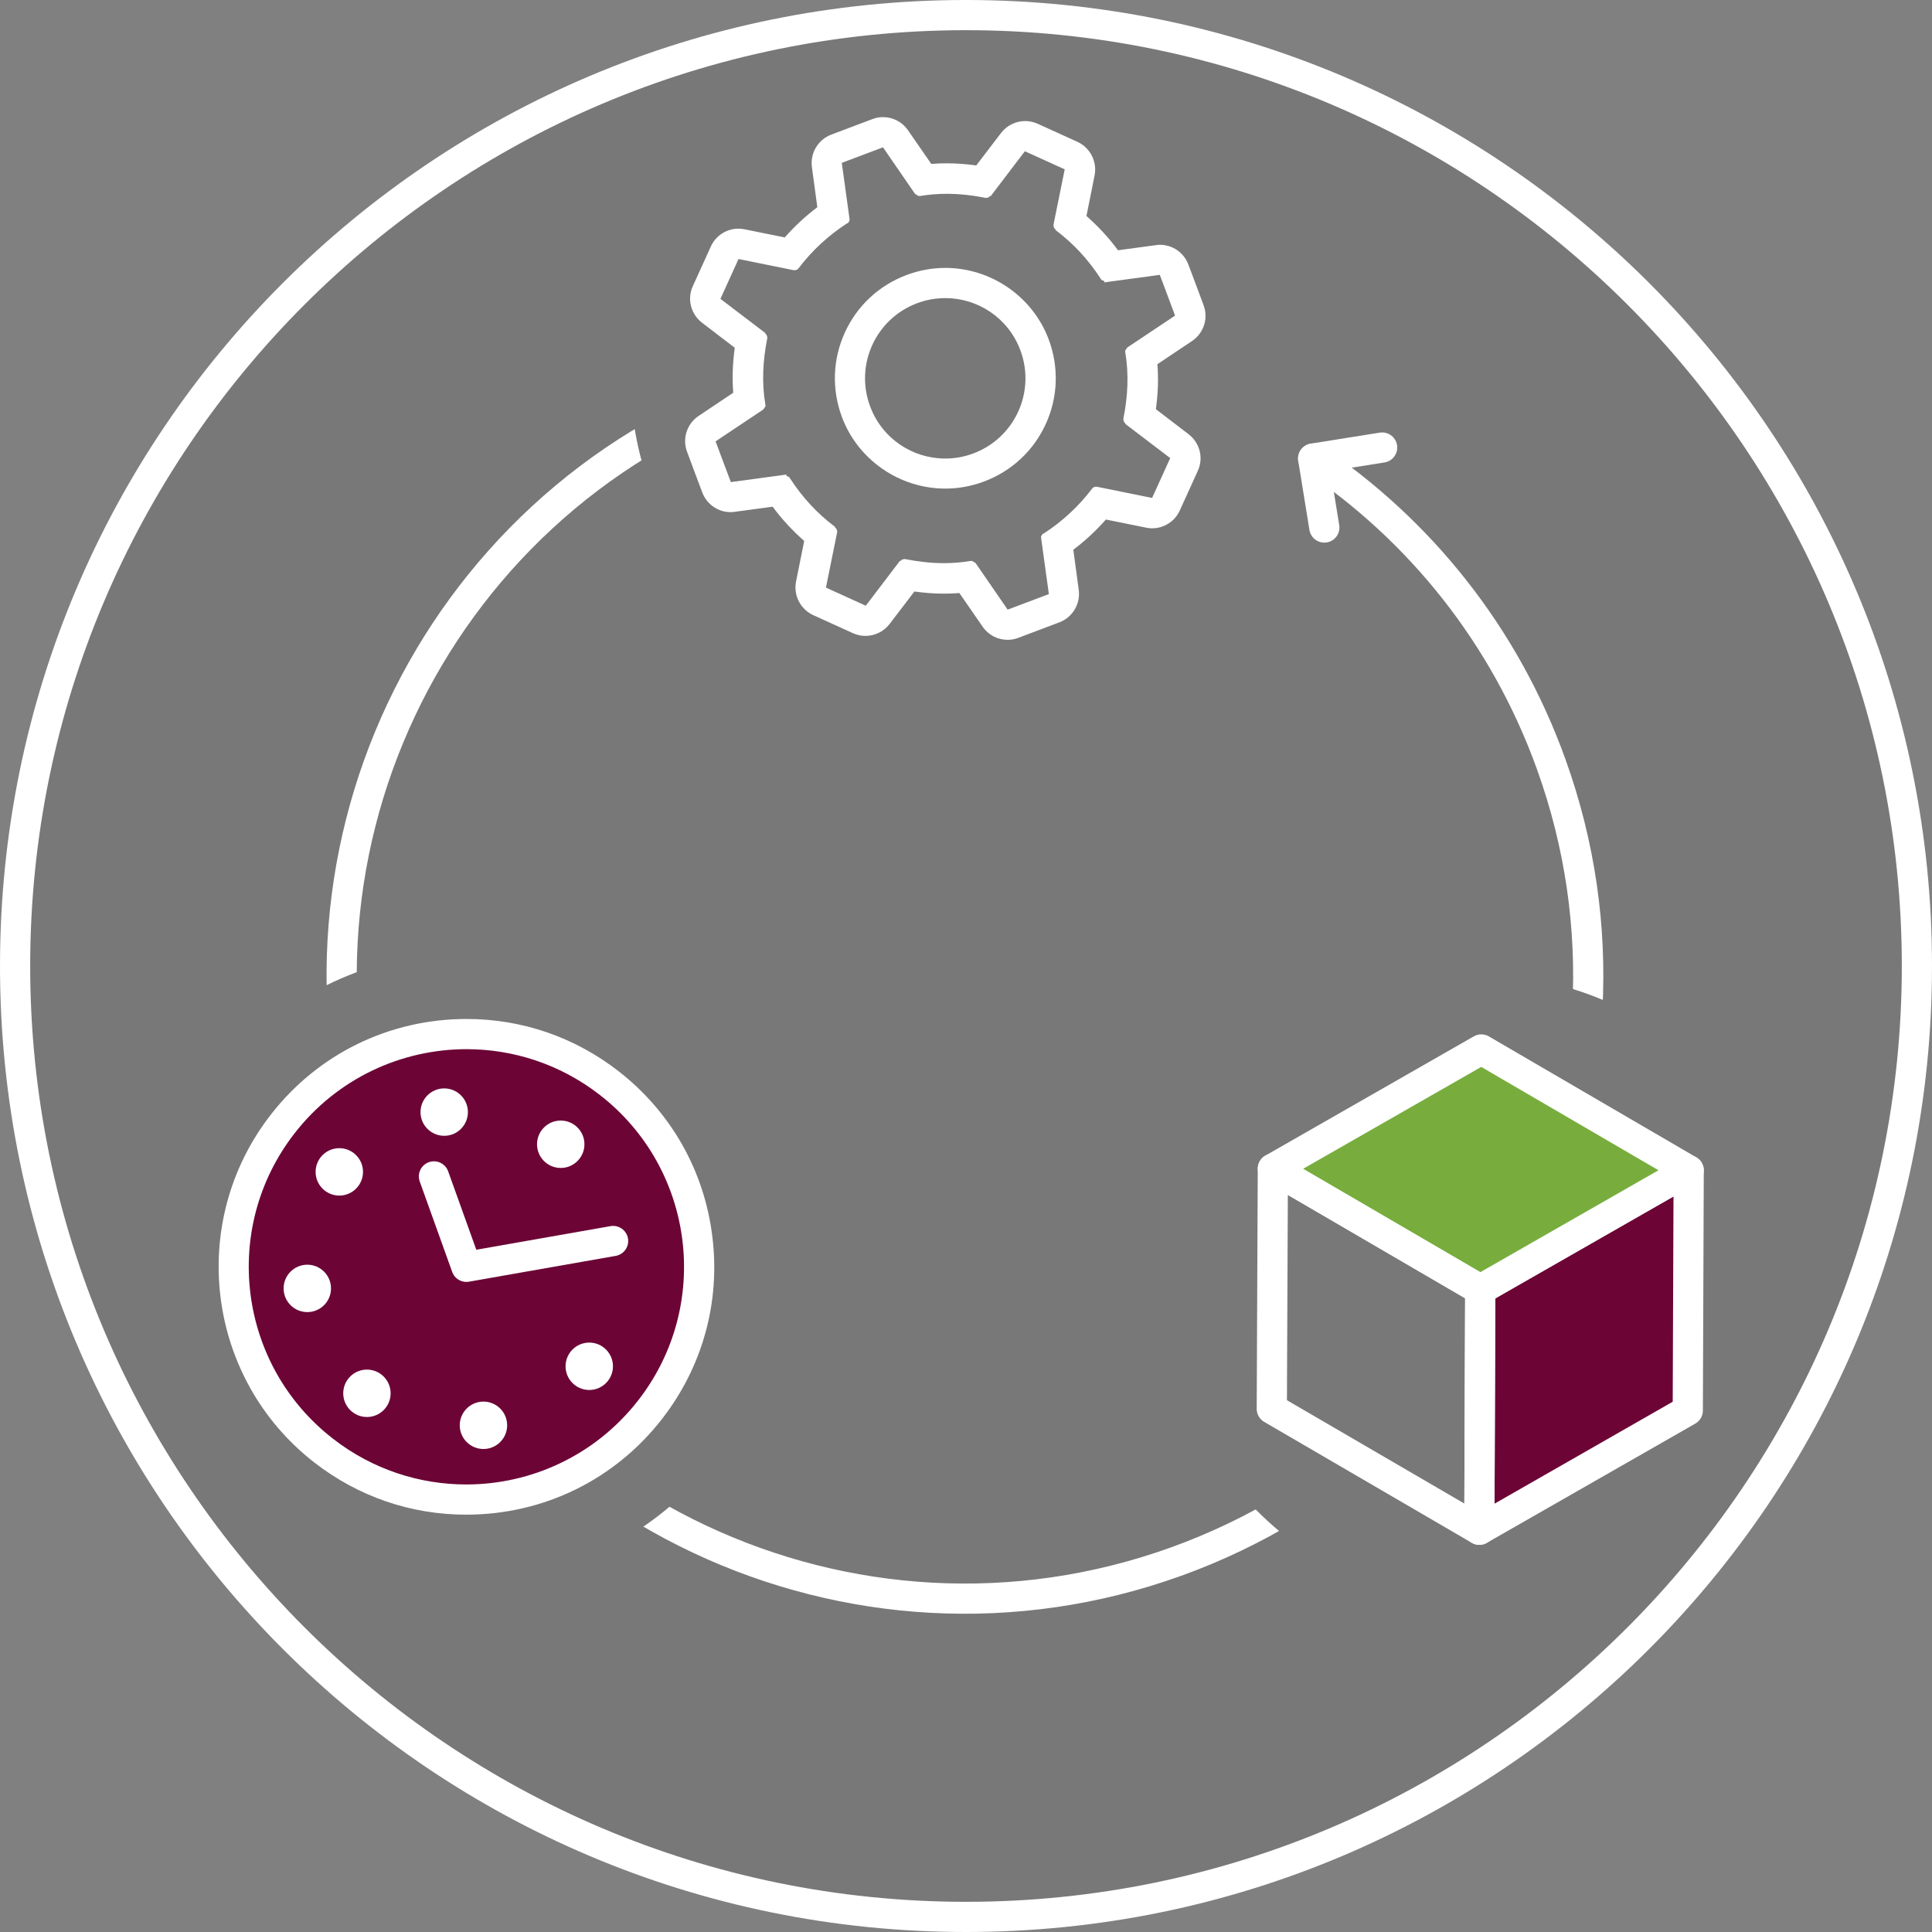
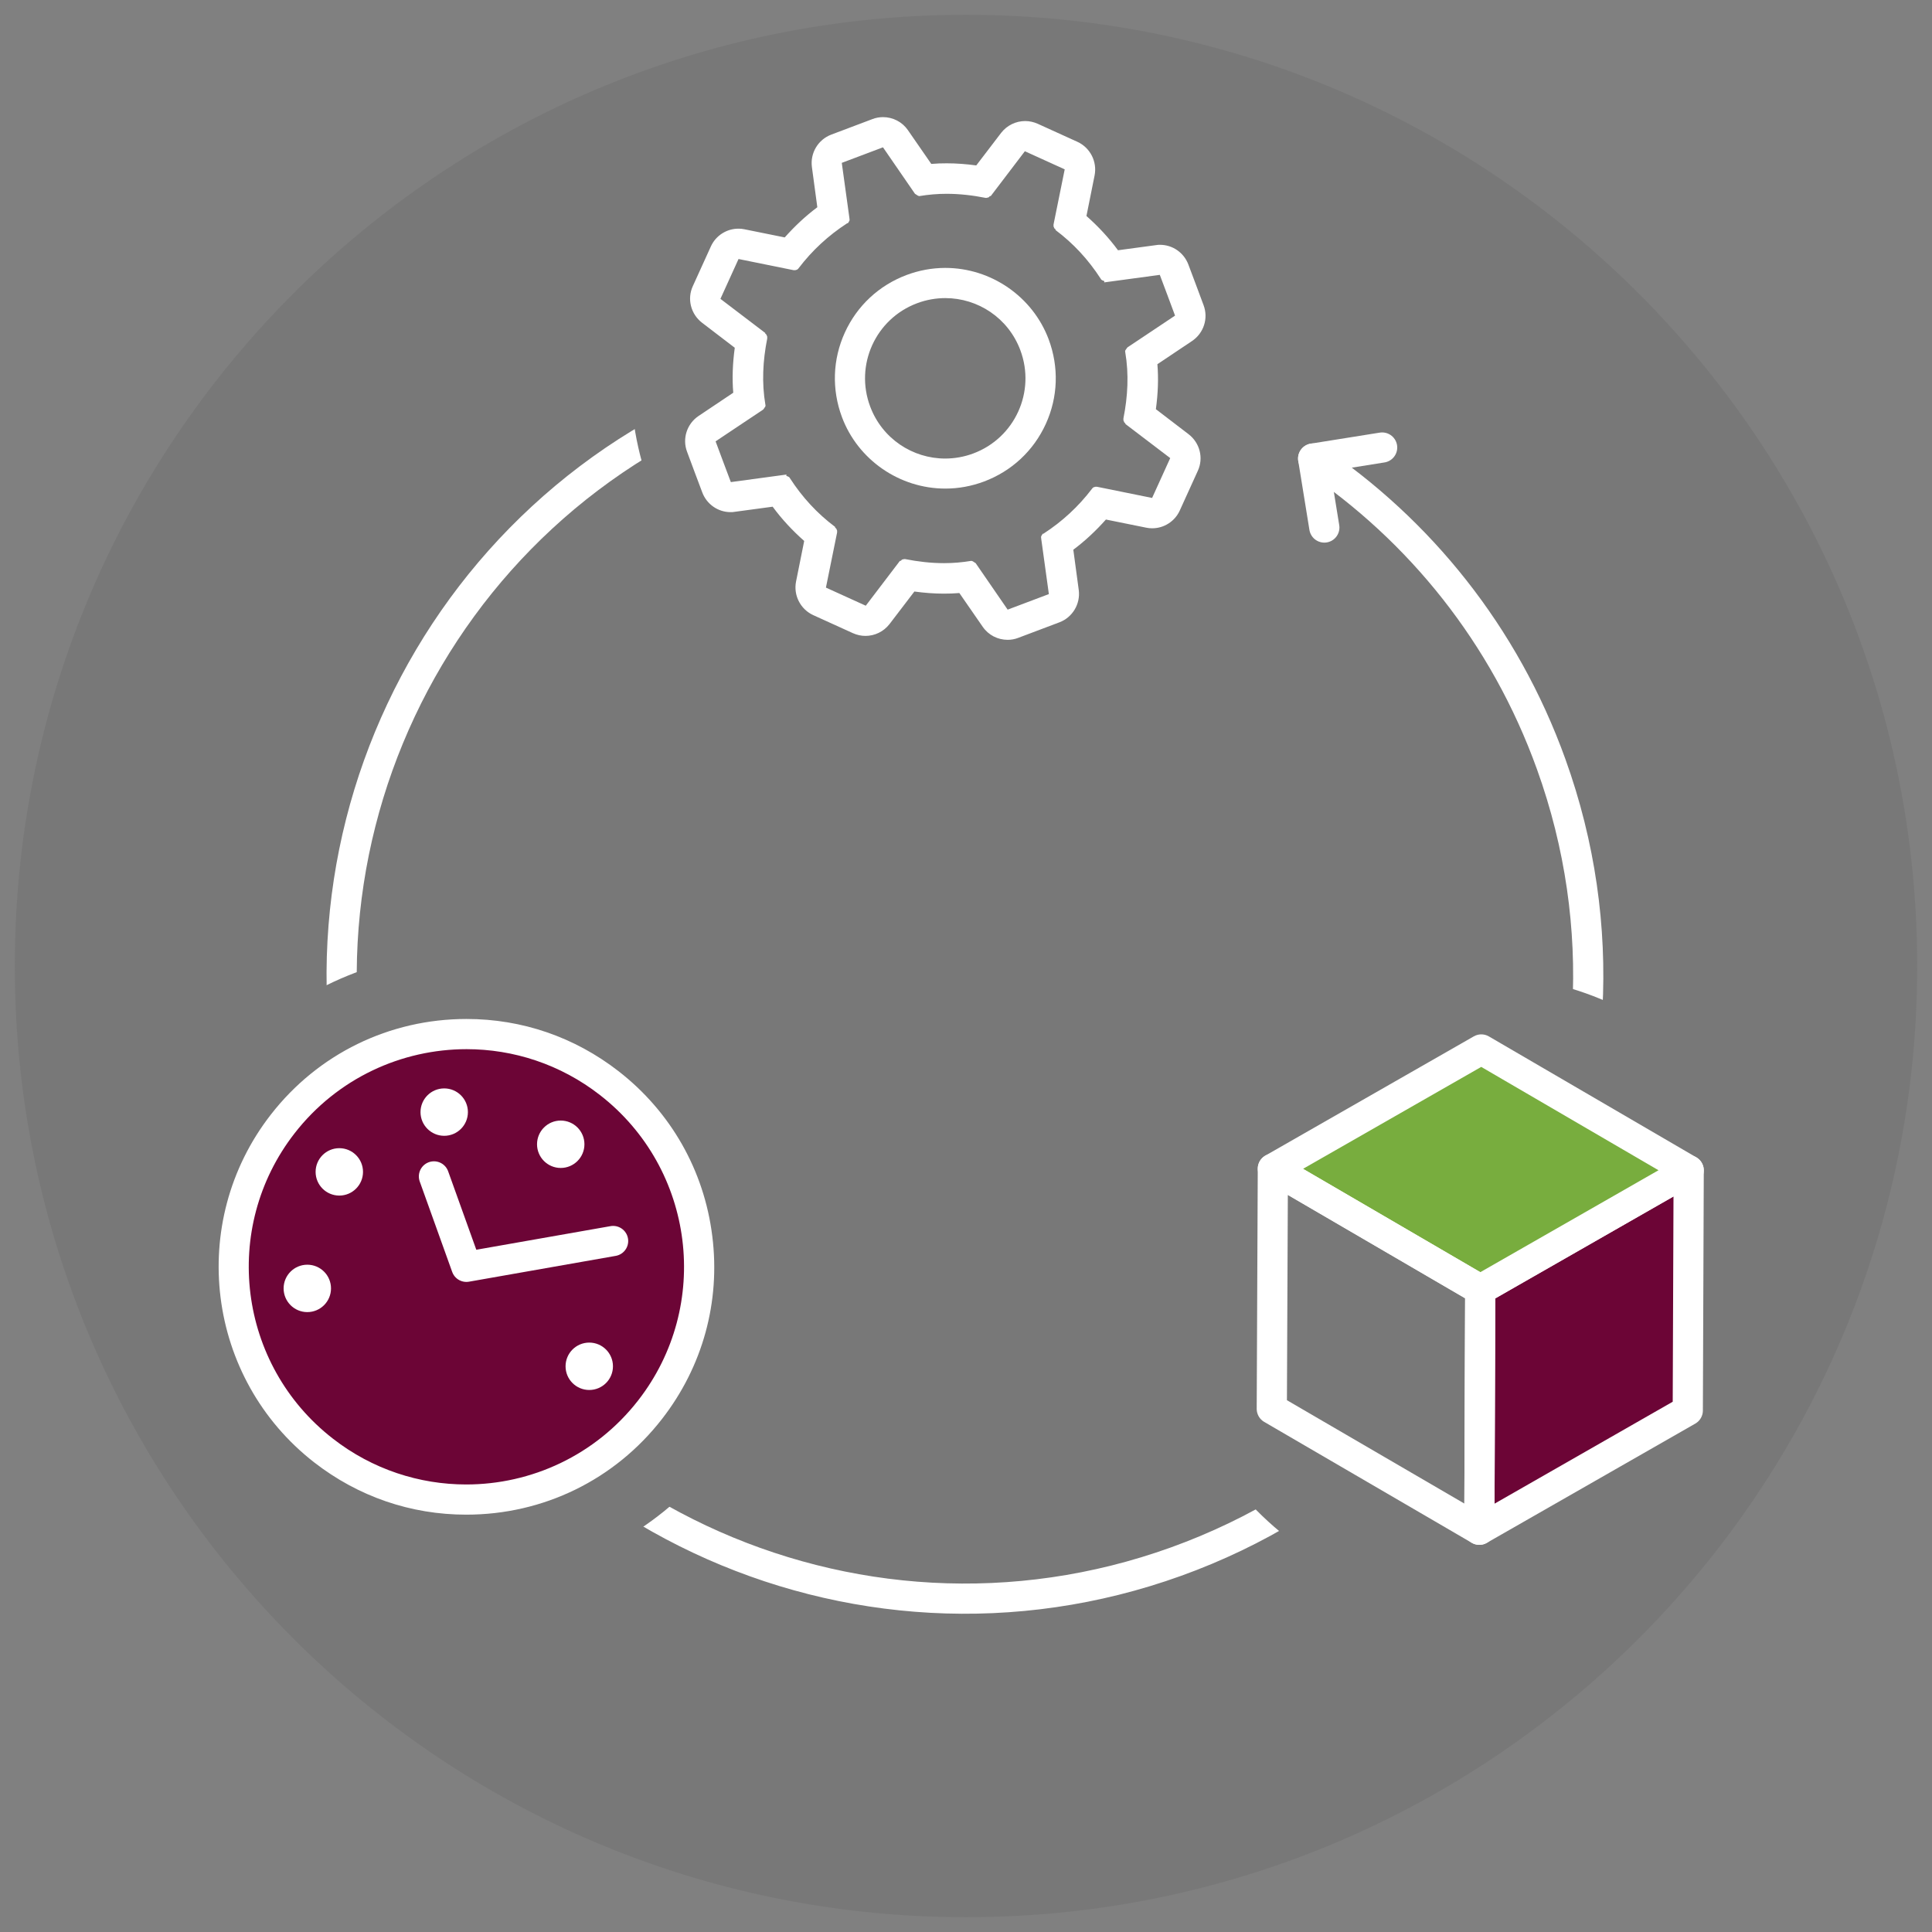
<svg xmlns="http://www.w3.org/2000/svg" version="1.1" viewBox="0 0 128 128">
  <rect x="0" y="0" width="128" height="128" fill="#808080" stroke="none" />
  <defs>
    <style>
      .cls-1 {
        stroke-linecap: round;
      }

      .cls-1, .cls-2, .cls-3, .cls-4 {
        stroke: #fff;
        stroke-linejoin: round;
        stroke-width: 2px;
      }

      .cls-1, .cls-4 {
        fill: none;
      }

      .cls-2, .cls-5 {
        fill: #6c0536;
      }

      .cls-6 {
        fill: #fff;
      }

      .cls-3 {
        fill: #78ad3e;
      }

      .cls-7 {
        fill: #787878;
      }
    </style>
  </defs>
  <g>
    <g id="Icon">
      <path class="cls-7" d="M64,.98C29.2.98.98,29.2.98,64s28.21,63.02,63.02,63.02,63.02-28.21,63.02-63.02S98.8.98,64,.98h0Z" />
-       <path class="cls-6" d="M64,2c34.19,0,62,27.81,62,62s-27.81,62-62,62S2,98.19,2,64,29.81,2,64,2M64,0C28.65,0,0,28.65,0,64s28.65,64,64,64,64-28.65,64-64S99.35,0,64,0h0Z" />
      <path class="cls-1" d="M87,30.38c7.03,4.73,12.68,11.66,15.77,20.25,7.73,21.45-3.4,45.1-24.85,52.83-21.45,7.73-45.1-3.4-52.83-24.85-7.73-21.45,3.4-45.1,24.85-52.83" />
      <polyline class="cls-1" points="87.74 34.95 87 30.38 91.57 29.65" />
      <path class="cls-7" d="M113.79,99.1c-7.55,8.68-20.7,9.6-29.38,2.05-8.68-7.55-9.6-20.7-2.05-29.38,7.55-8.68,20.7-9.6,29.38-2.05,8.68,7.55,9.6,20.7,2.05,29.38Z" />
      <polygon class="cls-2" points="111.82 93.45 98.01 101.35 98.07 85.44 111.88 77.54 111.82 93.45" />
      <polygon class="cls-3" points="98.07 85.44 84.33 77.43 98.14 69.53 111.88 77.54 98.07 85.44" />
      <polygon class="cls-4" points="98.01 101.35 84.26 93.34 84.33 77.43 98.07 85.44 98.01 101.35" />
      <path class="cls-7" d="M47.34,96.71c-7.06,9.08-20.15,10.71-29.22,3.65-9.08-7.06-10.71-20.15-3.65-29.22,7.06-9.08,20.15-10.71,29.22-3.65,9.08,7.06,10.71,20.15,3.65,29.22Z" />
      <g>
        <path class="cls-5" d="M30.89,99.35c-3.45,0-6.72-1.12-9.45-3.25-3.25-2.53-5.32-6.17-5.83-10.26-.51-4.09.6-8.13,3.13-11.38,2.94-3.78,7.38-5.95,12.18-5.95,3.45,0,6.72,1.12,9.45,3.25,6.71,5.22,7.92,14.92,2.71,21.63-2.94,3.78-7.38,5.95-12.18,5.95Z" />
        <path class="cls-6" d="M30.91,69.51c3.09,0,6.21.99,8.84,3.04,6.29,4.89,7.42,13.95,2.53,20.23-2.84,3.65-7.09,5.57-11.39,5.57-3.09,0-6.21-.99-8.84-3.04-6.29-4.89-7.42-13.95-2.53-20.23,2.84-3.65,7.09-5.57,11.39-5.57M30.91,67.51v2-2h0c-5.11,0-9.84,2.31-12.97,6.34-5.56,7.15-4.27,17.48,2.88,23.04,2.91,2.26,6.39,3.46,10.07,3.46,5.11,0,9.84-2.31,12.97-6.34,2.69-3.46,3.88-7.76,3.33-12.12-.54-4.35-2.75-8.23-6.21-10.92-2.91-2.26-6.39-3.46-10.07-3.46h0Z" />
      </g>
      <circle class="cls-6" cx="37.15" cy="75.81" r="1.57" />
-       <circle class="cls-6" cx="24.31" cy="92.31" r="1.57" />
      <circle class="cls-6" cx="20.36" cy="85.36" r="1.57" />
-       <circle class="cls-6" cx="32.03" cy="94.43" r="1.57" />
      <circle class="cls-6" cx="29.43" cy="73.68" r="1.57" />
      <circle class="cls-6" cx="22.48" cy="77.64" r="1.57" />
      <circle class="cls-6" cx="39.04" cy="90.52" r="1.57" />
      <polyline class="cls-1" points="28.75 77.94 30.9 83.93 40.62 82.22" />
      <path class="cls-7" d="M79.09,37.86c-7.07,9.09-20.17,10.73-29.26,3.66-9.09-7.07-10.73-20.17-3.66-29.26,7.07-9.09,20.17-10.73,29.26-3.66,9.09,7.07,10.73,20.17,3.66,29.26Z" />
-       <path class="cls-7" d="M76.43,35.8c-5.93,7.62-16.92,9-24.54,3.07-7.62-5.93-9-16.92-3.07-24.54,5.93-7.62,16.92-9,24.54-3.07,7.62,5.93,9,16.92,3.07,24.54Z" />
      <path class="cls-6" d="M58.5,9.76l2.12,3.08c.05.02.11.08.17.11.04.02.08.04.11.04,0,0,.02,0,.02,0,.6-.1,1.2-.15,1.79-.15.87,0,1.73.1,2.59.27.01,0,.03,0,.05,0,.04,0,.09-.02.11-.03h.04s.06-.08.1-.09h.04s2.26-2.97,2.26-2.97l2.64,1.2-.74,3.65v.04q0,.05,0,.09l.03.07.03.07s.05.02.07.06v.04c1.2.9,2.18,1.97,2.99,3.22.03.07.08.1.18.14h0s0,0,0,0c0,0,0,0,0,0h0s0,0,0,0c0,0,0,0,0,0,0,0,0,0,0,0,0,0-.01,0-.01,0h0s0,0,0,0c0,0,0,0,.01,0,0,0,0,0,0,0,0,0,0,0,0,0,0,0,0,0,0,0h0s0,0,0,0c.05.02.09,0,.05.11l3.69-.5.5,1.33.51,1.37-3.16,2.11c-.02.05-.06.06-.08.12-.06.06-.08.12-.06.19.25,1.46.17,2.93-.12,4.39v.04q0,.05,0,.09l.03.07.03.07s.07.06.07.06v.04s2.97,2.26,2.97,2.26l-1.2,2.64-3.65-.74h-.04s-.04,0-.05,0c-.03,0-.05,0-.07.02h-.04s-.11.06-.13.11c-.9,1.18-1.97,2.17-3.22,2.98h-.04s-.06.08-.06.08l-.05.1q-.02.05,0,.09v.04s.51,3.69.51,3.69l-2.73,1.03-2.12-3.08c-.05-.02-.11-.08-.17-.11-.04-.02-.08-.04-.11-.04,0,0-.02,0-.02,0-.6.1-1.2.15-1.79.15-.87,0-1.73-.1-2.59-.27-.01,0-.03,0-.05,0-.04,0-.09.02-.11.03h-.04s-.06.08-.1.09h-.04s-2.26,2.97-2.26,2.97l-2.64-1.2.74-3.65v-.04q0-.05,0-.09l-.03-.07-.03-.07s-.05-.02-.07-.06v-.04c-1.2-.9-2.18-1.97-2.99-3.22-.03-.07-.08-.1-.18-.14h0s0,0,0,0c0,0,0,0,0,0h0s0,0,0,0c0,0,0,0,0,0,0,0,0,0,0,0,0,0,.01,0,.01,0h0s0,0,0,0c0,0,0,0-.01,0,0,0,0,0,0,0,0,0,0,0,0,0,0,0,0,0,0,0,0,0,0,0,0,0,0,0,0,0,0,0-.05-.02-.09,0-.05-.11l-3.69.5-.5-1.33-.51-1.37,3.16-2.11c.02-.05.06-.06.08-.12.06-.06.08-.12.06-.19-.25-1.46-.17-2.93.12-4.39v-.04q0-.05,0-.09l-.03-.07-.03-.07s-.07-.06-.07-.06v-.04s-2.97-2.26-2.97-2.26l1.2-2.64,3.65.74h.04s.04,0,.05,0c.03,0,.05,0,.07-.02h.04s.11-.06.13-.11c.9-1.18,1.97-2.17,3.22-2.98h.04s.06-.08.06-.08l.05-.1q.02-.05,0-.09v-.04s-.51-3.69-.51-3.69l2.73-1.03M73.11,18.6h0M73.11,18.6h0M73.11,18.6h0s0,0,0,0M73.11,18.6s0,0,0,0c0,0,0,0,0,0M73.11,18.6s0,0,0,0c0,0,0,0,0,0M73.11,18.6h0s0,0,0,0M73.11,18.6s0,0,0,0h0s0,0,0,0M52.15,31.52h0s0,0,0,0c0,0,0,0,0,0M52.15,31.52s0,0,0,0c0,0,0,0,0,0M52.15,31.52s0,0,0,0c0,0,0,0,0,0M52.15,31.52s0,0,0,0c0,0,0,0,0,0M52.15,31.52h0s0,0,0,0M58.5,7.76c-.23,0-.47.04-.7.13l-2.73,1.03c-.87.33-1.4,1.22-1.28,2.14l.36,2.67c-.79.59-1.5,1.26-2.16,2l-2.67-.54c-.13-.03-.27-.04-.4-.04-.77,0-1.49.45-1.82,1.17l-1.2,2.64c-.39.85-.13,1.85.61,2.42l2.17,1.66c-.14,1.03-.18,2.02-.1,2.98l-2.3,1.54c-.77.52-1.09,1.5-.76,2.37l.51,1.37.5,1.33c.3.79,1.05,1.3,1.87,1.3.09,0,.18,0,.27-.02l2.52-.34c.61.83,1.31,1.58,2.09,2.27l-.54,2.69c-.18.91.29,1.83,1.13,2.22l2.64,1.2c.27.12.55.18.83.18.61,0,1.2-.28,1.59-.78l1.65-2.16c.66.09,1.31.14,1.95.14.35,0,.69-.01,1.03-.04l1.55,2.24c.38.55,1,.86,1.65.86.23,0,.47-.04.7-.13l2.73-1.03c.87-.33,1.4-1.22,1.28-2.14l-.36-2.67c.79-.59,1.5-1.26,2.16-2l2.67.54c.13.03.27.04.4.04.77,0,1.49-.45,1.82-1.17l1.2-2.64c.39-.85.13-1.85-.61-2.42l-2.17-1.66c.14-1.03.18-2.02.1-2.98l2.3-1.54c.77-.52,1.09-1.5.76-2.37l-.51-1.37-.5-1.33c-.3-.79-1.05-1.3-1.87-1.3-.09,0-.18,0-.27.02l-2.52.34c-.61-.83-1.31-1.58-2.09-2.27l.54-2.69c.18-.91-.29-1.83-1.13-2.22l-2.64-1.2c-.27-.12-.55-.18-.83-.18-.61,0-1.2.28-1.59.78l-1.65,2.16c-.66-.09-1.31-.14-1.95-.14-.35,0-.69.01-1.03.04l-1.55-2.24c-.38-.55-1-.86-1.65-.86h0ZM73.11,20.6h0,0ZM73.11,20.6h0,0ZM73.11,20.6h0,0ZM73.11,20.6h0,0ZM73.11,20.6h0,0ZM52.15,33.52h0,0ZM52.15,33.52h0,0ZM52.15,33.52h0,0Z" />
      <path class="cls-6" d="M62.63,19.75c2.15,0,4.17,1.31,4.97,3.45,1.03,2.75-.36,5.81-3.11,6.84-.61.23-1.25.34-1.87.34-2.15,0-4.17-1.31-4.97-3.45-1.03-2.75.36-5.81,3.11-6.84.61-.23,1.25-.34,1.87-.34M62.63,17.75h0c-.88,0-1.74.16-2.57.47-1.83.69-3.28,2.04-4.09,3.82-.81,1.78-.87,3.76-.19,5.59,1.06,2.84,3.82,4.74,6.85,4.74.88,0,1.74-.16,2.57-.47,1.83-.69,3.28-2.04,4.09-3.82.81-1.78.87-3.76.19-5.59-1.06-2.84-3.82-4.74-6.85-4.74h0Z" />
    </g>
  </g>
</svg>